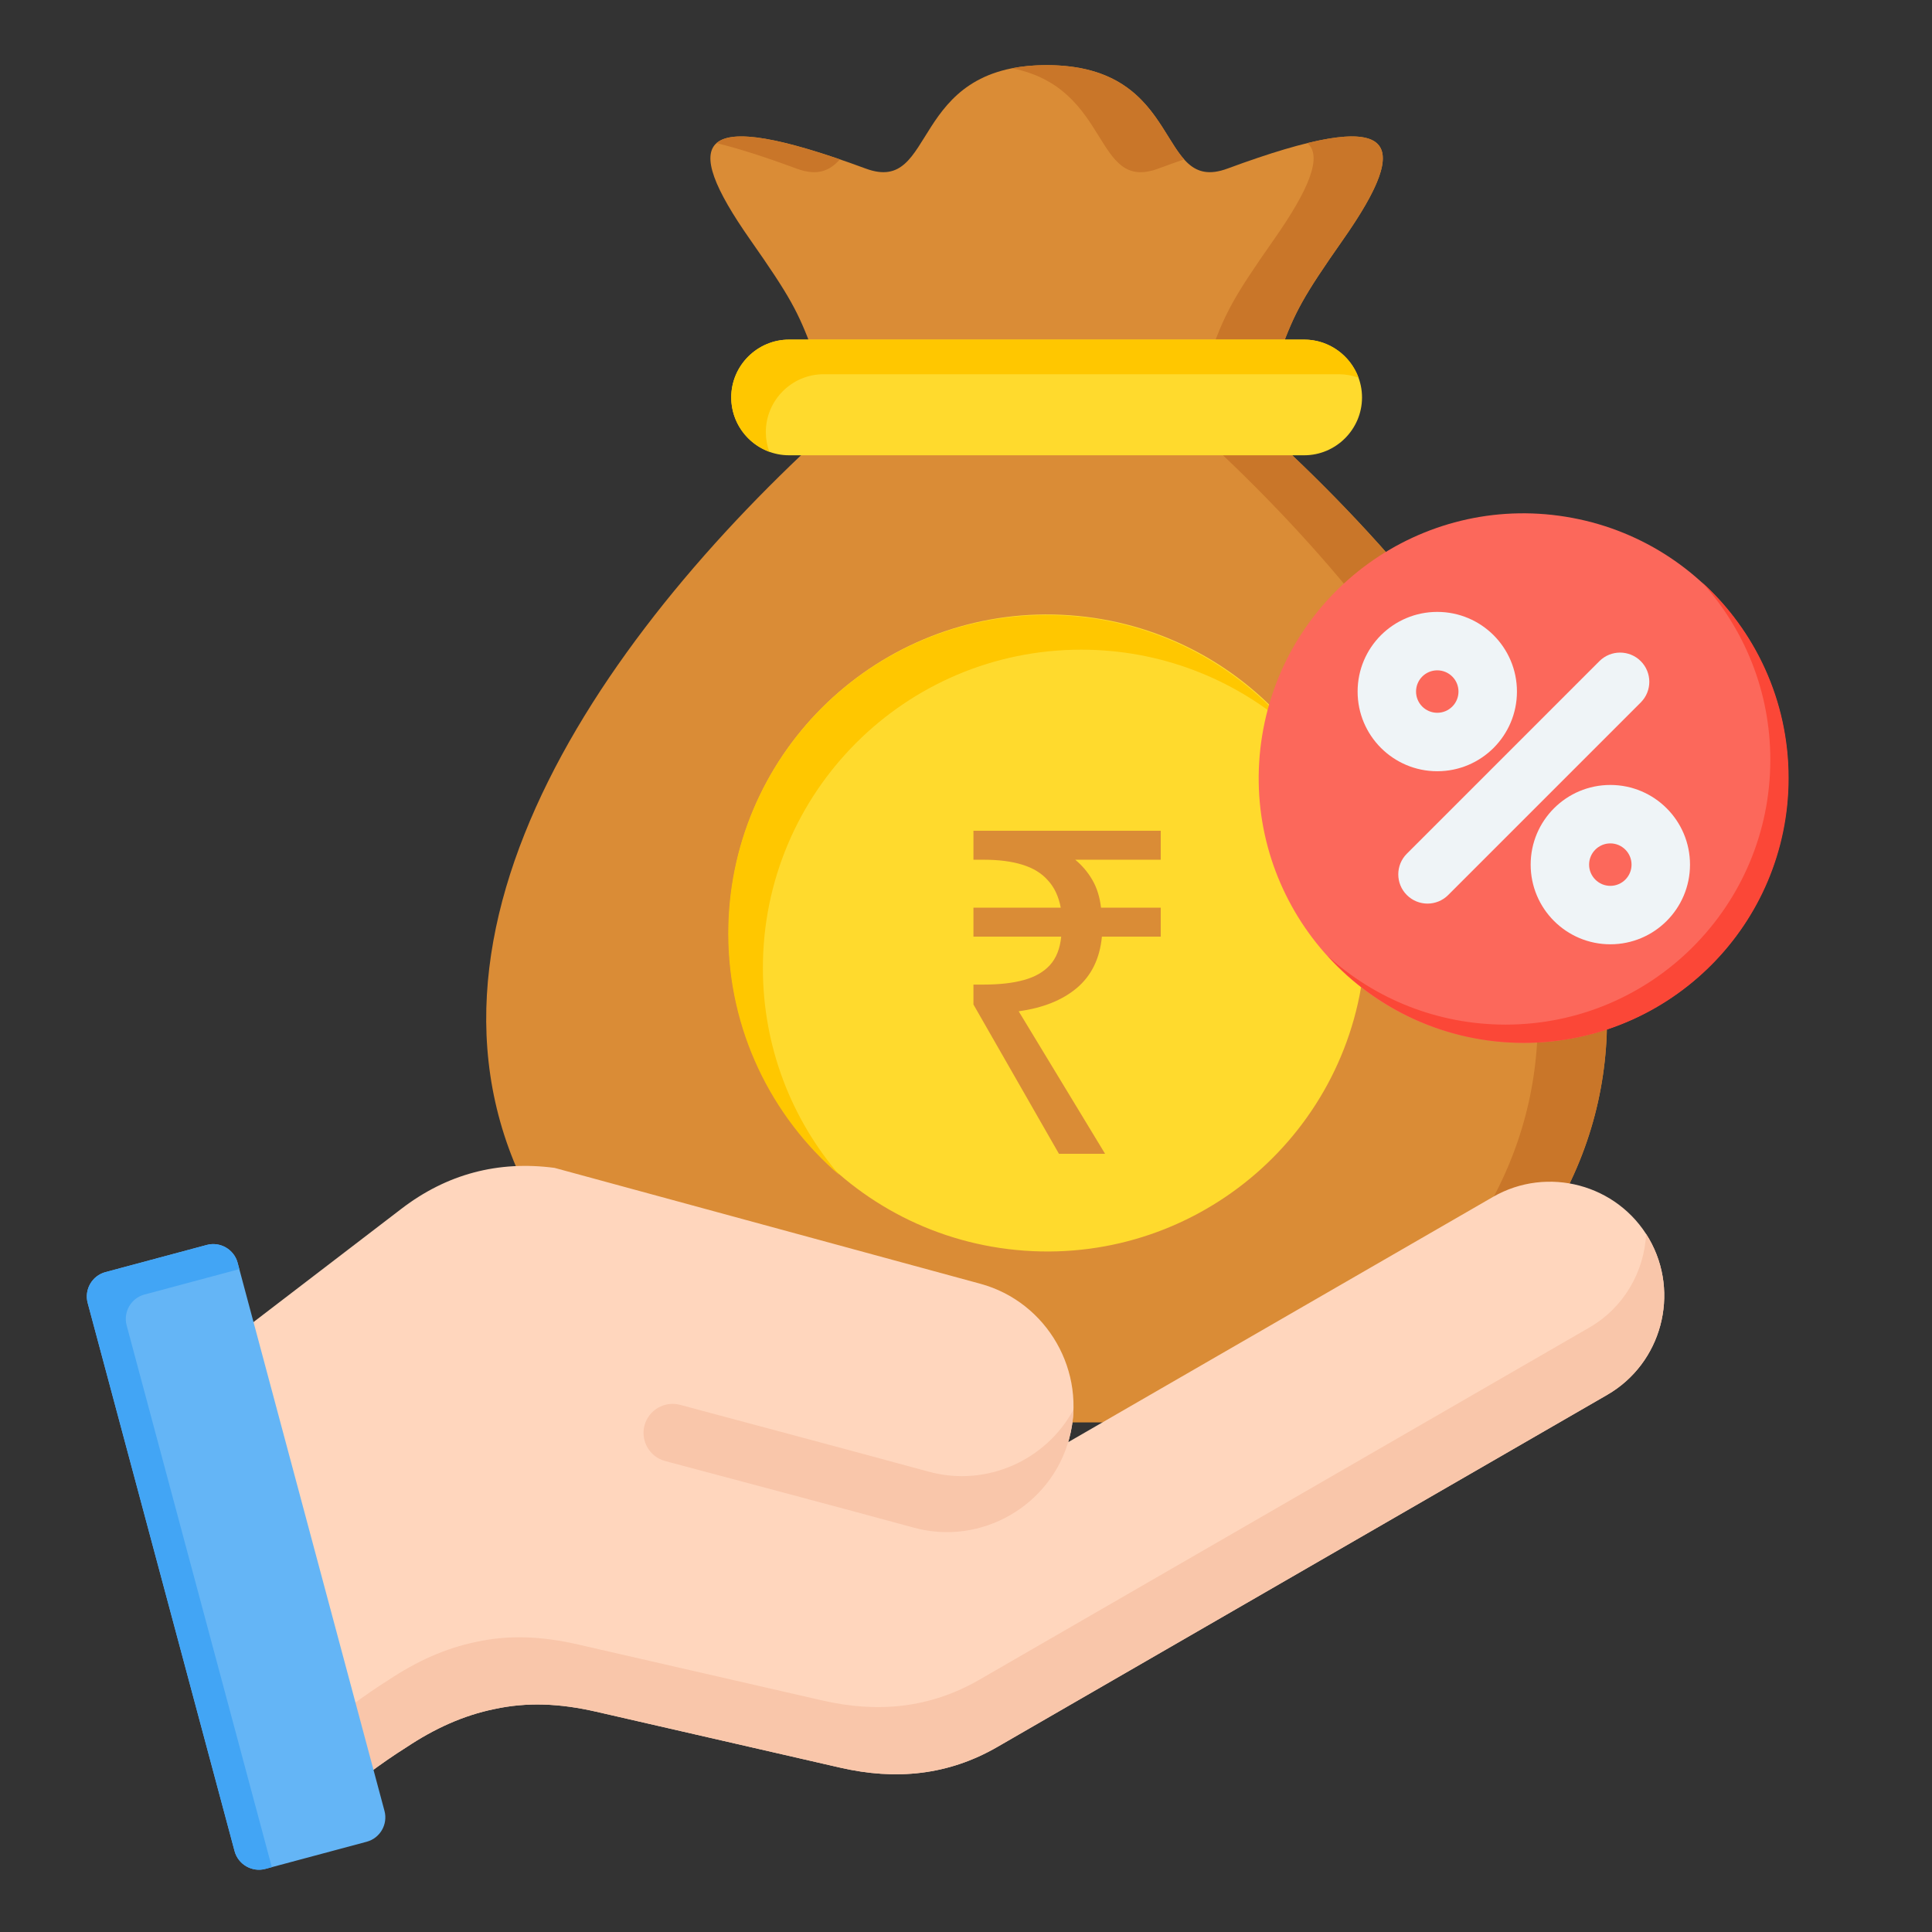
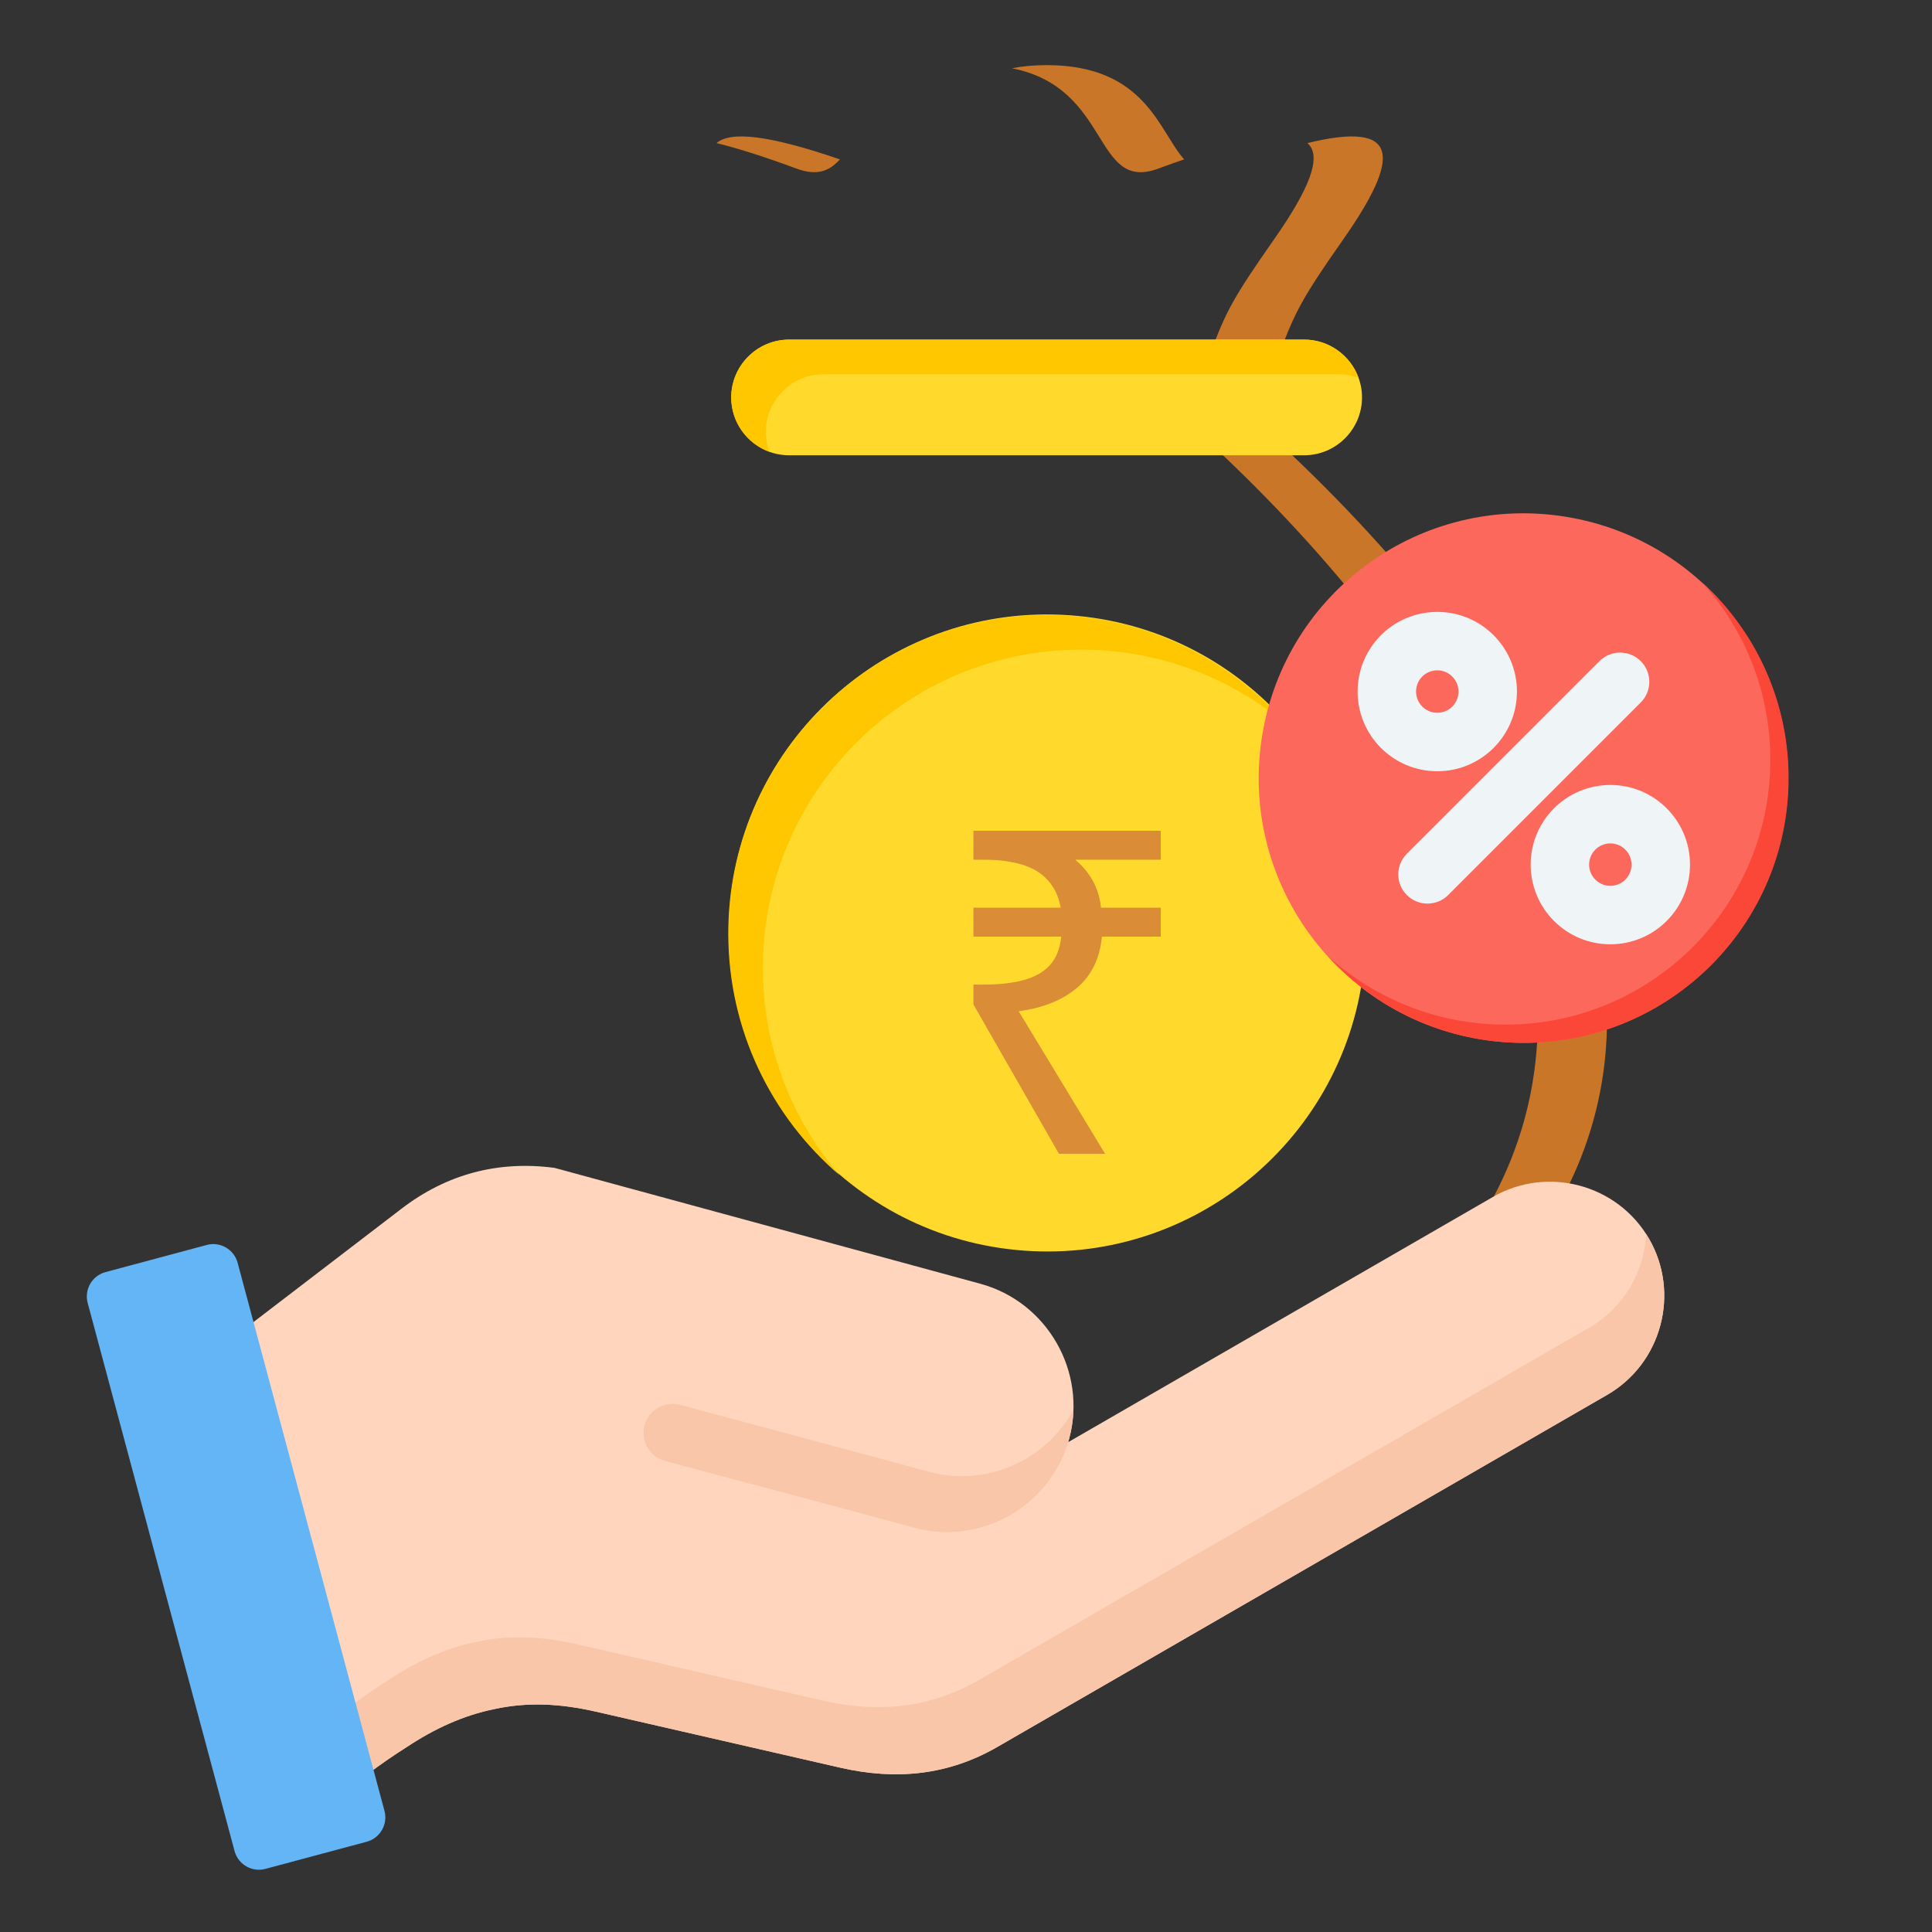
<svg xmlns="http://www.w3.org/2000/svg" width="89" height="89" viewBox="0 0 89 89" fill="none">
  <rect x="0" y="0" width="89" height="89" fill="#333333" stroke="none" />
-   <path fill-rule="evenodd" clip-rule="evenodd" d="M58.995 16.147V20.471C69.997 30.736 79.635 45.573 70.203 57.925C66.424 62.875 61.064 65.526 54.835 65.526H41.592C35.363 65.526 30.002 62.874 26.223 57.923C16.794 45.57 26.431 30.735 37.433 20.471C37.433 20.471 37.433 19.029 37.433 16.147C36.764 14.361 36.417 13.694 34.552 11.032C31.313 6.408 31.97 4.842 39.882 7.766C43.203 8.994 41.805 3 48.214 3C54.623 3 53.224 8.994 56.545 7.766C64.458 4.842 65.114 6.408 61.875 11.032C60.01 13.694 59.663 14.361 58.995 16.147Z" fill="#DA8C36" />
  <path fill-rule="evenodd" clip-rule="evenodd" d="M58.995 16.147V20.471C69.997 30.736 79.635 45.573 70.203 57.925C66.424 62.875 61.064 65.526 54.835 65.526H51.647C57.875 65.526 63.235 62.875 67.015 57.925C76.447 45.573 66.809 30.736 55.806 20.471C55.806 20.471 55.806 19.029 55.806 16.147C56.475 14.361 56.822 13.694 58.687 11.032C60.287 8.748 60.936 7.21 60.229 6.592C64.567 5.531 64.512 7.268 61.875 11.032C60.01 13.694 59.663 14.361 58.995 16.147ZM33.01 6.592C33.658 6.024 35.447 6.229 38.691 7.342C38.218 7.873 37.652 8.121 36.694 7.767C35.222 7.222 34.001 6.834 33.01 6.592ZM46.62 3.145C51.215 4.052 50.345 8.88 53.358 7.767C53.775 7.612 54.171 7.471 54.548 7.342C53.381 6.033 52.773 3 48.214 3C47.618 3 47.09 3.052 46.62 3.145Z" fill="#C97629" />
  <path fill-rule="evenodd" clip-rule="evenodd" d="M36.348 15.645H60.08C61.545 15.645 62.743 16.844 62.743 18.309C62.743 19.774 61.544 20.973 60.08 20.973H36.348C34.883 20.973 33.685 19.774 33.685 18.309C33.684 16.844 34.883 15.645 36.348 15.645Z" fill="#FFDA2D" />
  <path fill-rule="evenodd" clip-rule="evenodd" d="M36.348 15.645H60.08C61.226 15.645 62.209 16.379 62.582 17.4C62.298 17.296 61.992 17.239 61.674 17.239H37.942C36.477 17.239 35.279 18.438 35.279 19.903C35.279 20.222 35.335 20.528 35.439 20.812C34.418 20.438 33.685 19.455 33.685 18.309C33.684 16.844 34.883 15.645 36.348 15.645Z" fill="#FFC700" />
  <path d="M62.876 44.02C63.451 35.937 57.364 28.918 49.282 28.343C41.199 27.768 34.18 33.854 33.605 41.937C33.03 50.02 39.116 57.039 47.199 57.614C55.282 58.189 62.301 52.103 62.876 44.02Z" fill="#FFDA2D" />
  <path fill-rule="evenodd" clip-rule="evenodd" d="M48.214 28.334C52.669 28.334 56.66 30.321 59.35 33.457C56.785 31.258 53.452 29.928 49.808 29.928C41.709 29.928 35.143 36.494 35.143 44.593C35.143 48.237 36.472 51.57 38.672 54.135C35.536 51.445 33.549 47.454 33.549 42.999C33.549 34.9 40.115 28.334 48.214 28.334Z" fill="#FFC700" />
  <path d="M82.219 37.795C83.297 31.146 78.781 24.883 72.132 23.805C65.483 22.727 59.219 27.243 58.142 33.892C57.064 40.541 61.58 46.805 68.229 47.882C74.877 48.96 81.141 44.444 82.219 37.795Z" fill="#FC685B" />
  <path fill-rule="evenodd" clip-rule="evenodd" d="M78.39 26.809C80.849 29.04 82.394 32.261 82.394 35.844C82.394 42.58 76.933 48.041 70.196 48.041C66.614 48.041 63.393 46.497 61.161 44.038C63.326 46.002 66.201 47.2 69.355 47.2C76.091 47.2 81.552 41.739 81.552 35.002C81.552 31.848 80.355 28.974 78.39 26.809Z" fill="#FB4737" />
  <path fill-rule="evenodd" clip-rule="evenodd" d="M66.21 28.188C67.223 28.188 68.14 28.598 68.805 29.262C69.469 29.927 69.88 30.844 69.88 31.858C69.88 32.871 69.469 33.788 68.805 34.453C68.14 35.117 67.223 35.528 66.21 35.528C65.196 35.528 64.279 35.117 63.614 34.453C62.95 33.788 62.54 32.871 62.54 31.858C62.54 30.844 62.95 29.927 63.614 29.262C64.279 28.599 65.196 28.188 66.21 28.188ZM73.679 30.456L64.808 39.327C64.282 39.853 64.282 40.706 64.808 41.231C65.334 41.757 66.186 41.757 66.712 41.231L75.583 32.36C76.109 31.835 76.109 30.982 75.583 30.456C75.057 29.931 74.205 29.931 73.679 30.456ZM74.182 36.16C75.195 36.16 76.113 36.571 76.777 37.235C77.441 37.899 77.852 38.817 77.852 39.83C77.852 40.843 77.441 41.761 76.777 42.425C76.113 43.089 75.195 43.5 74.182 43.5C73.169 43.5 72.251 43.089 71.587 42.425C70.923 41.761 70.512 40.843 70.512 39.83C70.512 38.817 70.923 37.899 71.587 37.235C72.251 36.571 73.168 36.16 74.182 36.16ZM74.873 39.139C75.05 39.316 75.159 39.56 75.159 39.83C75.159 40.1 75.05 40.344 74.873 40.521C74.696 40.698 74.452 40.808 74.182 40.808C73.912 40.808 73.668 40.698 73.491 40.521C73.314 40.344 73.204 40.1 73.204 39.83C73.204 39.56 73.314 39.316 73.491 39.139C73.668 38.962 73.912 38.852 74.182 38.852C74.452 38.852 74.696 38.962 74.873 39.139ZM66.901 31.166C66.724 30.989 66.479 30.88 66.21 30.88C65.94 30.88 65.695 30.989 65.518 31.166C65.341 31.343 65.232 31.587 65.232 31.858C65.232 32.128 65.341 32.372 65.518 32.549C65.695 32.726 65.939 32.835 66.21 32.835C66.48 32.835 66.724 32.726 66.901 32.549C67.078 32.372 67.187 32.128 67.187 31.858C67.187 31.587 67.078 31.343 66.901 31.166Z" fill="#EFF4F7" />
  <path fill-rule="evenodd" clip-rule="evenodd" d="M9.532 62.546L15.067 83.204C16.405 82.091 17.601 81.195 18.715 80.495C20.023 79.623 21.35 79.022 22.769 78.731C24.273 78.404 25.771 78.465 27.464 78.852C27.466 78.853 27.468 78.853 27.47 78.853L38.705 81.429C41.263 82.016 43.668 81.789 45.941 80.477L74.038 64.255C76.545 62.808 77.412 59.572 75.965 57.065C74.518 54.558 71.282 53.691 68.775 55.138L49.208 66.435C49.223 66.386 49.237 66.336 49.25 66.286C50.09 63.2 48.247 59.978 45.161 59.138L25.546 53.8C22.943 53.455 20.579 54.085 18.494 55.682L9.532 62.546Z" fill="#FFD6BD" />
  <path fill-rule="evenodd" clip-rule="evenodd" d="M42.793 67.797C45.448 68.519 48.196 67.263 49.45 64.937C49.438 65.384 49.372 65.837 49.25 66.286C48.409 69.376 45.192 71.219 42.102 70.375C38.285 69.333 34.461 68.328 30.637 67.303C29.926 67.113 29.499 66.374 29.69 65.663C29.881 64.951 30.619 64.525 31.331 64.716C35.147 65.738 38.959 66.755 42.793 67.797Z" fill="#F9C6AA" />
-   <path fill-rule="evenodd" clip-rule="evenodd" d="M14.238 80.108L15.067 83.204C16.405 82.091 17.601 81.194 18.715 80.495C20.023 79.623 21.35 79.022 22.769 78.731C24.273 78.404 25.771 78.464 27.465 78.852C27.467 78.853 27.468 78.853 27.47 78.853L38.705 81.429C41.264 82.015 43.668 81.789 45.942 80.476L74.039 64.255C76.546 62.808 77.412 59.573 75.965 57.065C75.922 56.99 75.877 56.917 75.83 56.844C75.746 58.575 74.813 60.233 73.209 61.159L45.112 77.381C42.839 78.693 40.434 78.92 37.876 78.333L26.641 75.758C26.639 75.757 26.637 75.757 26.635 75.757C24.942 75.369 23.444 75.308 21.94 75.635C20.521 75.926 19.193 76.528 17.886 77.399C16.771 78.099 15.575 78.995 14.238 80.108Z" fill="#F9C6AA" />
+   <path fill-rule="evenodd" clip-rule="evenodd" d="M14.238 80.108L15.067 83.204C16.405 82.091 17.601 81.194 18.715 80.495C20.023 79.623 21.35 79.022 22.769 78.731C24.273 78.404 25.771 78.464 27.465 78.852L38.705 81.429C41.264 82.015 43.668 81.789 45.942 80.476L74.039 64.255C76.546 62.808 77.412 59.573 75.965 57.065C75.922 56.99 75.877 56.917 75.83 56.844C75.746 58.575 74.813 60.233 73.209 61.159L45.112 77.381C42.839 78.693 40.434 78.92 37.876 78.333L26.641 75.758C26.639 75.757 26.637 75.757 26.635 75.757C24.942 75.369 23.444 75.308 21.94 75.635C20.521 75.926 19.193 76.528 17.886 77.399C16.771 78.099 15.575 78.995 14.238 80.108Z" fill="#F9C6AA" />
  <path fill-rule="evenodd" clip-rule="evenodd" d="M10.946 58.17L17.712 83.422C17.877 84.038 17.509 84.677 16.893 84.842L12.225 86.093C11.61 86.258 10.971 85.889 10.806 85.273L4.039 60.021C3.874 59.404 4.243 58.766 4.859 58.601L9.526 57.35C10.142 57.185 10.781 57.554 10.946 58.17Z" fill="#64B5F6" />
-   <path fill-rule="evenodd" clip-rule="evenodd" d="M10.946 58.17L11.025 58.464L6.654 59.635C6.038 59.8 5.669 60.439 5.834 61.055L12.522 86.013L12.226 86.093C11.61 86.257 10.971 85.889 10.806 85.273L4.039 60.021C3.874 59.404 4.243 58.766 4.859 58.601L9.526 57.35C10.142 57.185 10.781 57.554 10.946 58.17Z" fill="#42A5F5" />
  <path d="M48.782 53.151L44.843 46.273V45.356H45.301C46.038 45.356 46.656 45.287 47.156 45.148C47.67 45.009 48.073 44.78 48.365 44.46C48.657 44.14 48.83 43.703 48.886 43.147H44.843V41.813H48.865C48.768 41.299 48.573 40.882 48.281 40.563C47.99 40.229 47.594 39.986 47.093 39.833C46.607 39.681 46.01 39.604 45.301 39.604H44.843V38.27H53.471V39.604H49.532C49.851 39.868 50.115 40.181 50.324 40.542C50.532 40.903 50.664 41.327 50.72 41.813H53.471V43.147H50.761C50.664 44.161 50.275 44.953 49.594 45.523C48.927 46.079 48.038 46.433 46.927 46.586L50.907 53.151H48.782Z" fill="#DA8C36" />
</svg>